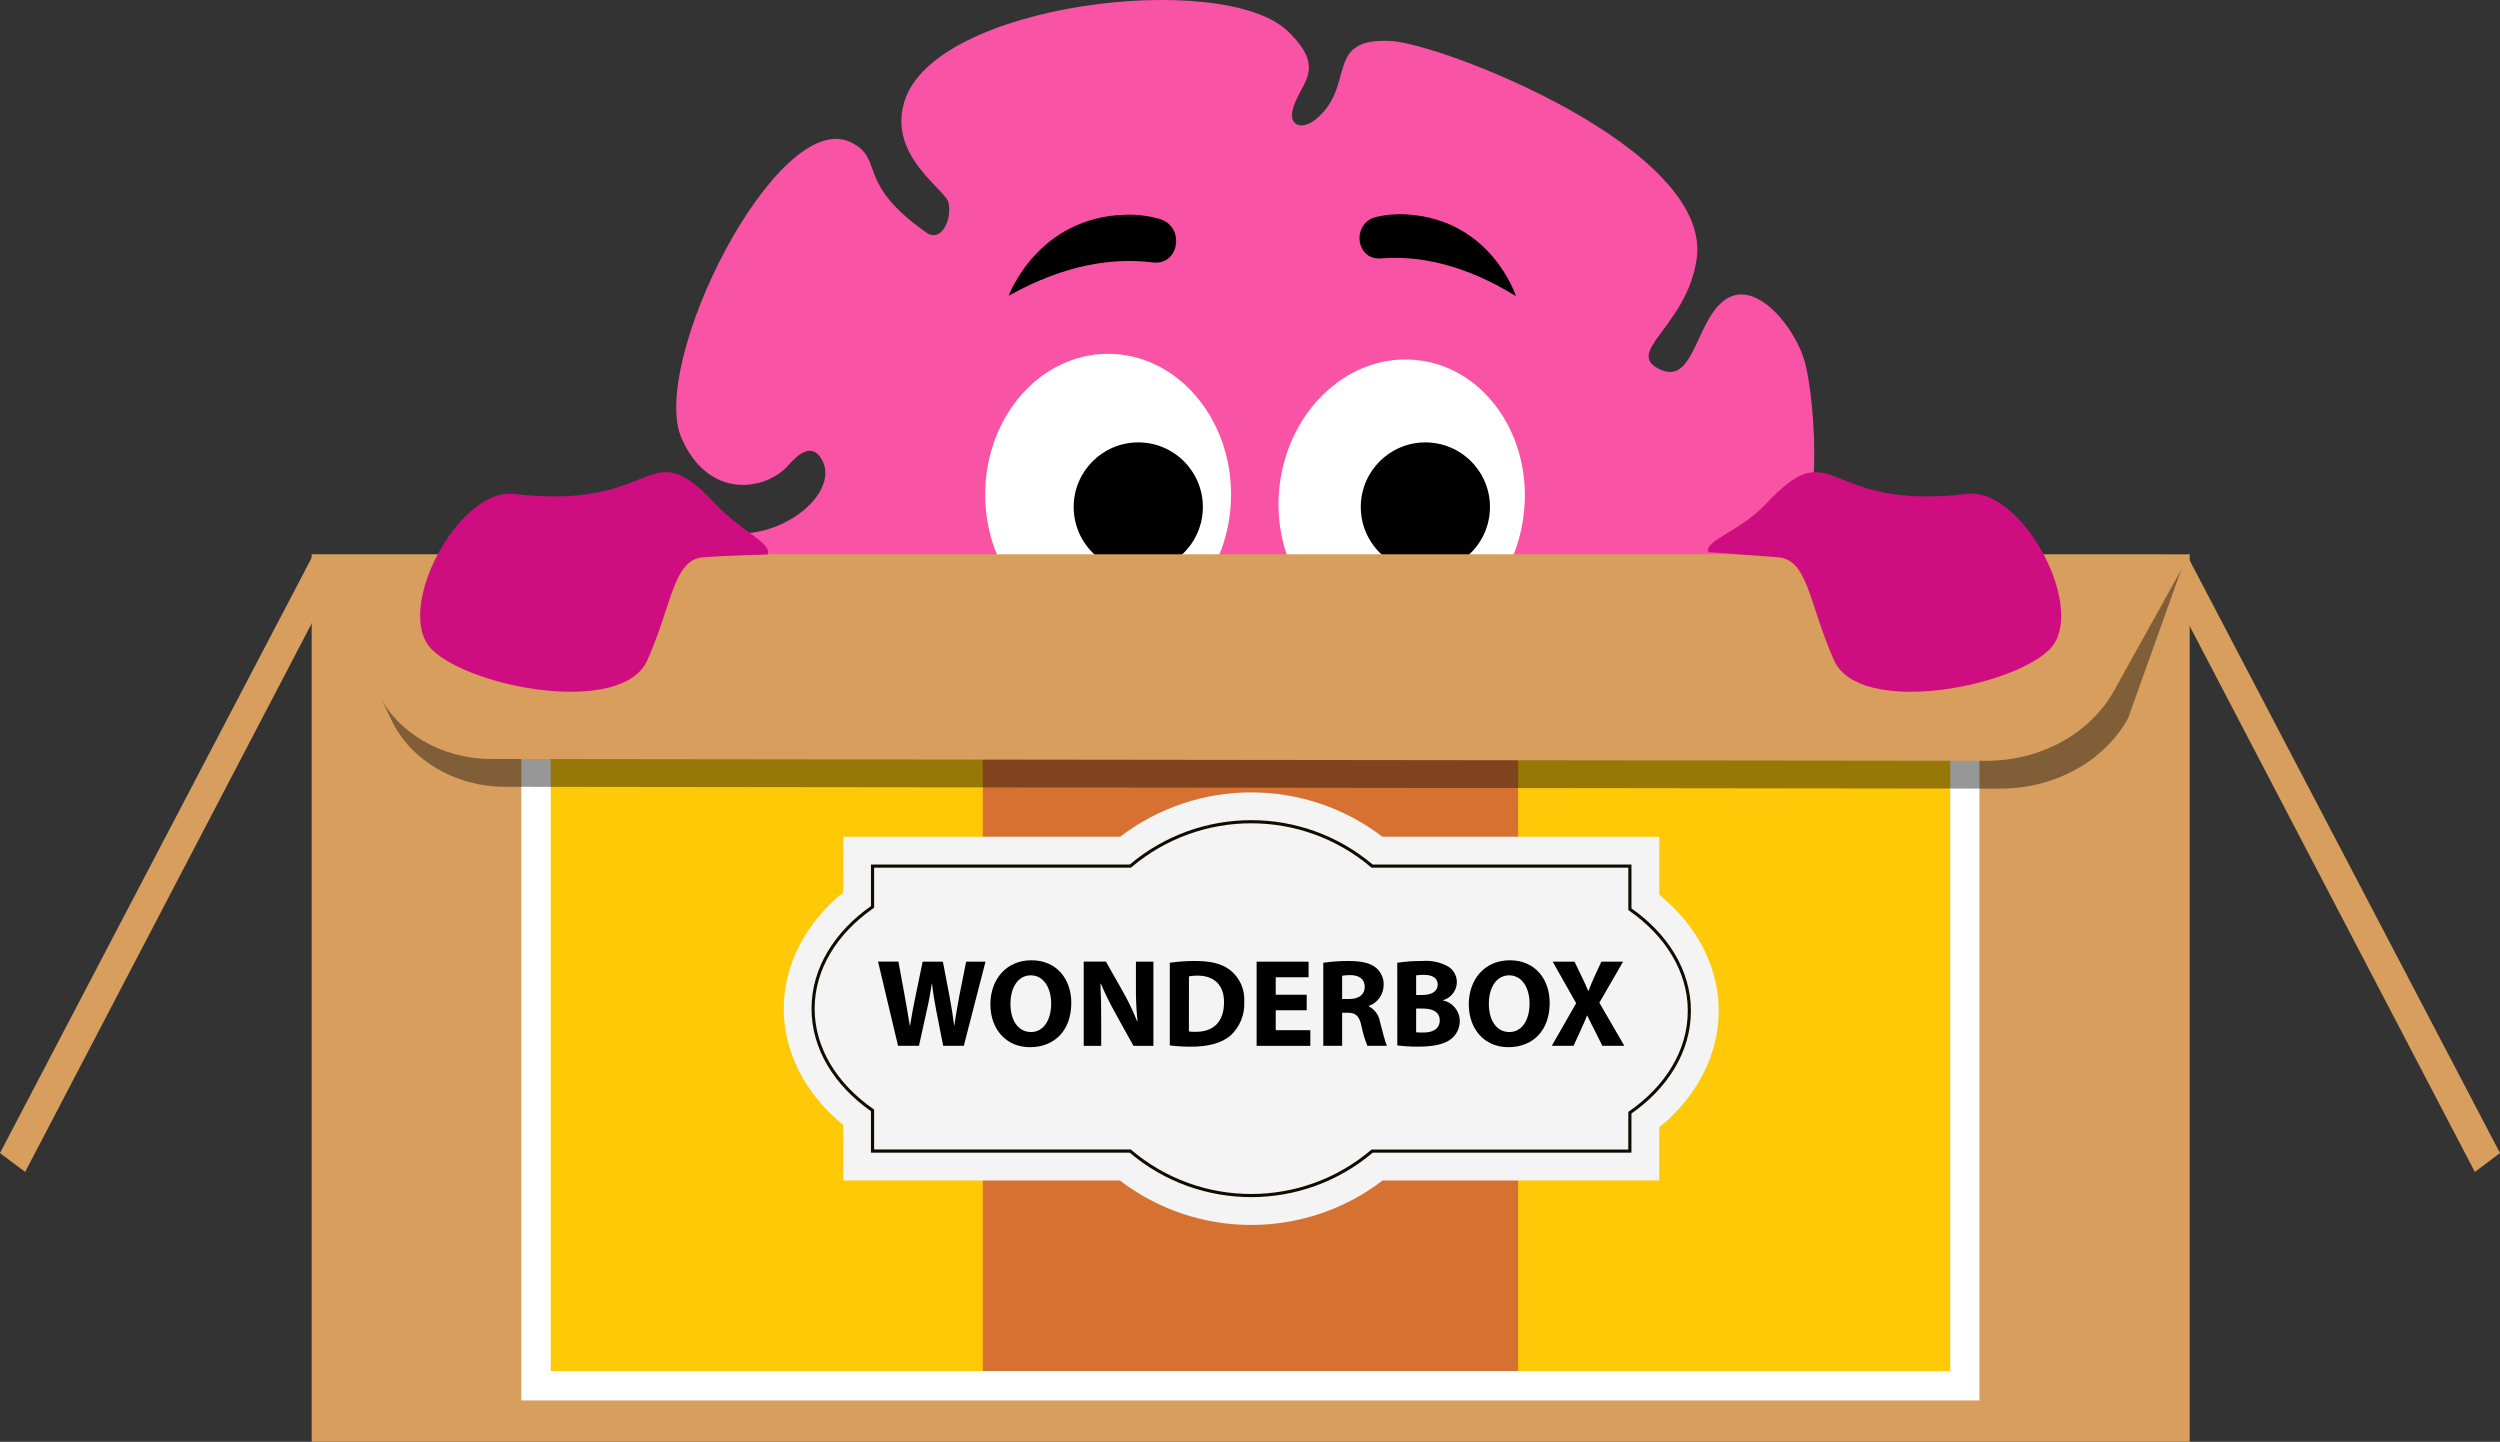
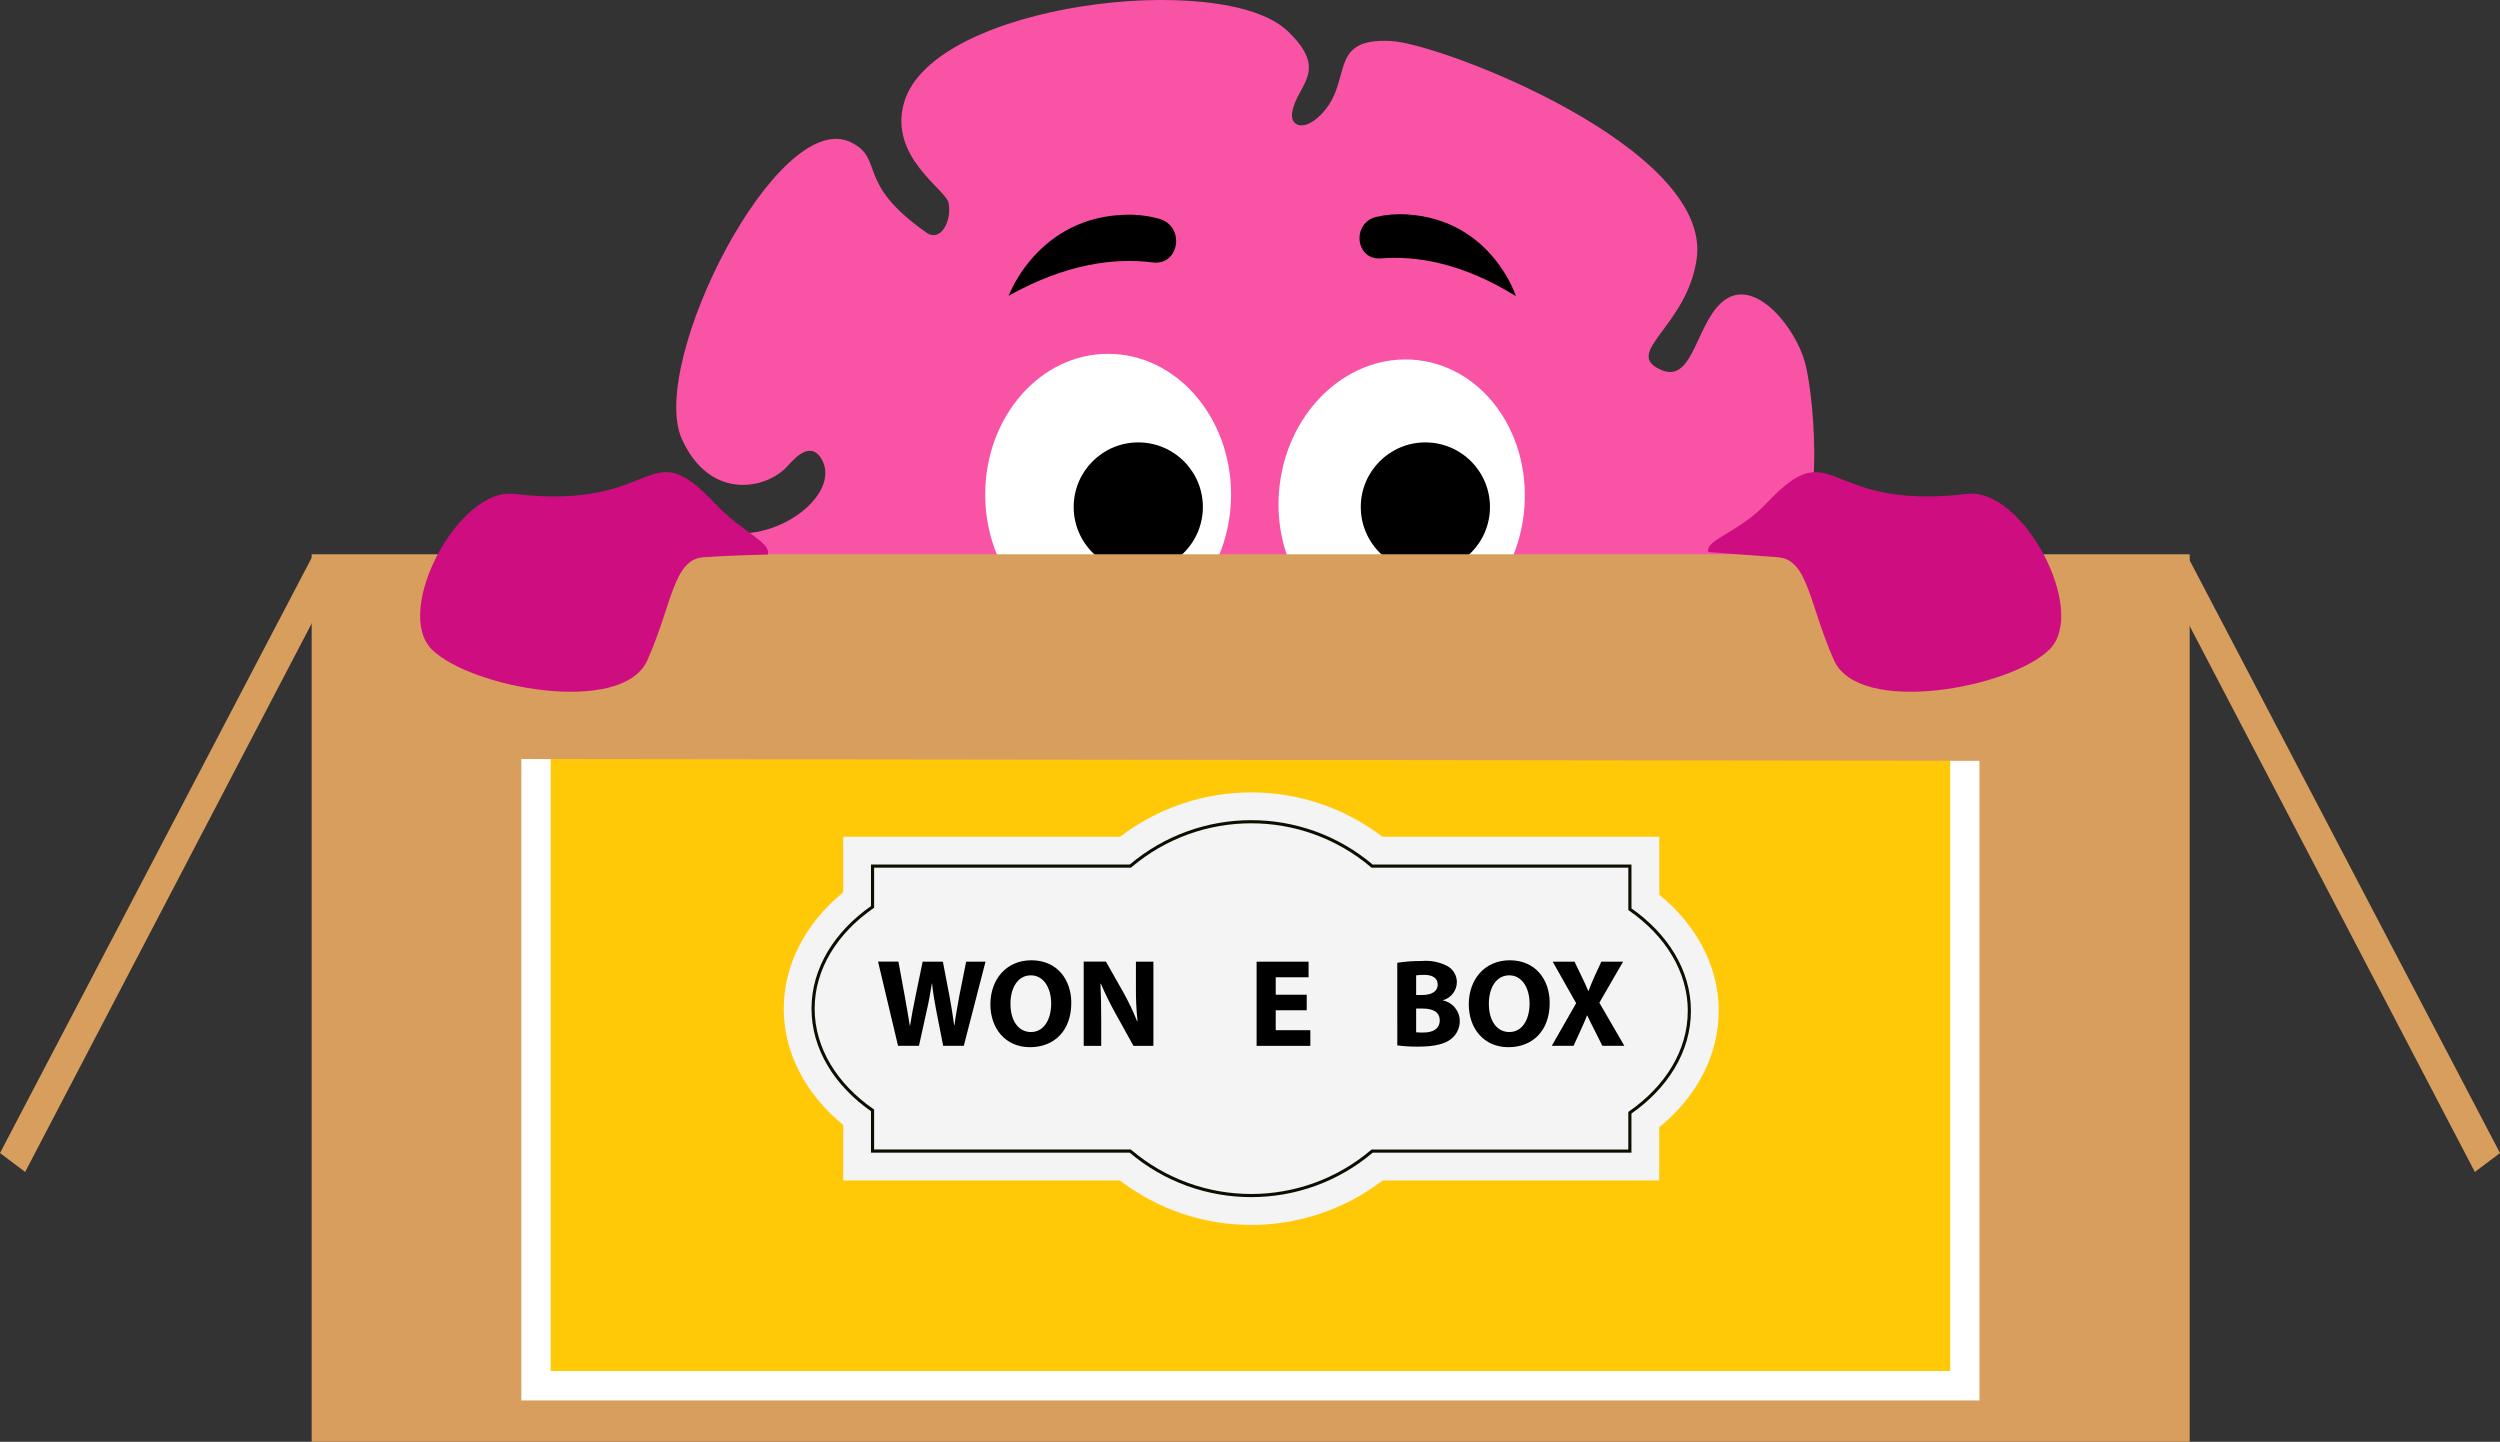
<svg xmlns="http://www.w3.org/2000/svg" version="1.1" id="Layer_25" x="0px" y="0px" viewBox="0 0 795.37 458.7" style="enable-background:new 0 0 795.37 458.7;" xml:space="preserve">
  <rect x="0" y="0" width="795.37" height="458.7" fill="#333333" stroke="none" />
  <path style="fill:#F953A6;" d="M557.63,196.25c-9.59,1.01-12.48-11.79,7.68-17.65c16.53-4.8,11.93-52.22,8.97-63.17  c-2.95-10.95-15.21-26.39-24.91-20.42c-9.71,5.97-10.19,27.2-20.75,22.73c-12.83-5.44,8.14-13.72,11.18-35.43  c4.94-35.27-81.11-68.39-97.2-69.26c-21.4-1.17-11.19,13.86-23.55,24.54c-4.73,4.09-8.73,2.32-7.92-2.02  c1.64-8.82,11.91-12.99-1.57-25.77C388.99-9.7,296.84,0.92,287.64,32.59c-5.02,17.3,13.33,27.67,14.15,31.98  c1.13,5.93-2.65,12.53-6.97,9.5c-22.99-16.1-13.19-23.41-24.09-28.79c-23.31-11.5-64.67,70.36-53.8,94.39  c8.69,19.22,25.94,16.27,33.11,9.17c1.6-1.58,7.12-9.05,11.03-3.26c6.15,9.12-7.41,22.52-22.92,24.02  c-8.38,0.81-25.68-18.64-30.74,0.04c-3.04,11.23-4.19,37.93-2.96,43.62c2.15,9.95,8.06,20.8,17.64,21.55  c5.92,0.47,10.5-4.78,15.55-7.52c2.79-1.52,10.41-4.91,11.92,0.5c0.53,1.9-0.11,3.95-0.84,5.65c-0.93,2.15-2.24,4.08-3.68,5.79  c-1.97,2.34-4.33,3.78-6.66,5.56c-2.88,2.2-8.44,5.67-10.17,9.24c-2.88,5.96-2.41,20.46,0.65,25.68  c3.37,5.77,6.39,11.78,11.37,15.53c7.67,5.79,7.69,3.17,7.76,3.35c0.91,2.23,27.19,23.22,28.93,24.6  c19.65,15.64,4.21-27.56,25.45-9.58c77,65.2,144.34,30.47,153.42,25.78c36.22-18.7,30.47-42.43,49.2-14.26  c7.72,11.62,23.1-20.61,33.84-30.6c16.36-15.23,41.29-34.7,40.52-67.21c-1.13-48.04-10.14-32.32-21.71-31.1L557.63,196.25z" />
  <ellipse style="fill:#FFFFFF;" cx="352.55" cy="157.33" rx="39.11" ry="44.76" />
  <ellipse transform="matrix(0.117 -0.993 0.993 0.117 235.799 583.431)" style="fill:#FFFFFF;" cx="446.12" cy="159.06" rx="44.76" ry="39.11" />
  <circle cx="362.14" cy="161.3" r="20.55" />
  <circle cx="453.48" cy="161.3" r="20.55" />
  <path d="M482.3,94.24c0,0-7.7-24.23-34.45-26.01c-3.55-0.24-6.84,0.06-9.88,0.75c-8.07,1.84-6.79,13.89,1.39,13.23  c11.57-0.93,26.09,1.59,42.95,12.02L482.3,94.24z" />
  <path d="M320.91,94.09c0,0,9.19-25.21,37.46-25.78c3.75-0.08,7.21,0.4,10.38,1.28c8.43,2.33,6.54,14.99-2.05,13.9  c-12.15-1.54-27.57,0.41-45.8,10.61L320.91,94.09z" />
  <polygon style="fill:#D89E5D;" points="695.67,176.42 795.37,366.84 787.37,372.85 693.89,193.91 " />
  <polygon style="fill:#D89E5D;" points="99.7,176.42 0,366.84 8,372.85 101.48,193.91 " />
  <rect x="99.16" y="176.42" style="fill:#D89E5D;" width="597.48" height="282.28" />
  <g id="Layer_2_1_">
    <g id="Layer_1-2">
      <g>
        <rect x="165.86" y="196.29" style="fill:#FFFFFF;" width="463.9" height="249.26" />
        <rect x="175.21" y="205.6" style="fill:#FFC908;" width="445.25" height="230.58" />
      </g>
-       <rect x="312.68" y="205.6" style="fill:#D77131;" width="170.3" height="230.58" />
      <path style="fill:#F4F4F4;" d="M546.8,321.65c0,13.87-6.82,27.14-18.92,37v16.91h-88c-24.68,18.87-58.94,18.87-83.61,0h-88V357.9    c-12.1-9.86-18.92-23.12-18.92-37s6.82-27.14,18.92-37v-17.7h88.1c24.63-18.81,58.8-18.81,83.43,0h88.1v18.45    c12.1,9.86,18.92,23.12,18.92,37H546.8z" />
      <path style="fill:none;stroke:#0E0D00;stroke-miterlimit:10;" d="M537.46,321.65c0,12.75-7.29,24.29-18.92,32.37v12.19h-81.98    c-22.19,18.87-54.79,18.87-76.98,0H277.6v-12.94c-11.63-8.08-18.92-19.62-18.92-32.37s7.29-24.29,18.92-32.37v-12.99h82.03    c22.18-18.81,54.71-18.81,76.89,0h82.03v13.73c11.63,8.08,18.92,19.62,18.92,32.37L537.46,321.65z" />
      <g>
        <path d="M285.71,332.72l-6.36-26.78h6.48l2.03,11.05c0.59,3.17,1.15,6.63,1.59,9.33h0.08c0.44-2.9,1.07-6.12,1.75-9.41     l2.26-10.96h6.44l2.15,11.28c0.59,3.13,1.03,6,1.43,8.98h0.08c0.4-2.98,0.99-6.12,1.55-9.3l2.19-10.96h6.16l-6.91,26.78h-6.56     l-2.26-11.52c-0.51-2.71-0.95-5.2-1.27-8.27h-0.08c-0.48,3.02-0.92,5.56-1.55,8.27l-2.54,11.52h-6.63L285.71,332.72z" />
        <path d="M340.83,319.05c0,8.79-5.32,14.11-13.15,14.11s-12.59-6-12.59-13.62c0-8.03,5.13-14.03,13.03-14.03     C336.34,305.51,340.83,311.67,340.83,319.05z M321.48,319.41c0,5.24,2.46,8.93,6.52,8.93s6.43-3.89,6.43-9.1     c0-4.8-2.31-8.94-6.48-8.94c-4.09,0-6.48,3.9-6.48,9.1L321.48,319.41z" />
        <path d="M344.78,332.72v-26.78h7.07l5.56,9.82c1.66,2.96,3.12,6.02,4.37,9.18h0.12c-0.38-3.71-0.55-7.44-0.51-11.16v-7.83h5.56     v26.78h-6.35l-5.72-10.33c-1.71-3.07-3.27-6.23-4.65-9.46l-0.12,0.04c0.16,3.54,0.24,7.32,0.24,11.68v8.07h-5.56L344.78,332.72z" />
-         <path d="M372.17,306.3c2.71-0.39,5.45-0.58,8.18-0.56c5.09,0,8.38,0.91,10.97,2.86c3.08,2.41,4.78,6.18,4.53,10.09     c0.23,4.1-1.4,8.09-4.45,10.85c-2.82,2.34-7.11,3.46-12.35,3.46c-2.3,0.02-4.6-0.12-6.88-0.4L372.17,306.3L372.17,306.3z      M378.25,328.15c0.7,0.11,1.4,0.15,2.11,0.12c5.49,0.04,9.06-2.98,9.06-9.38c0.04-5.56-3.22-8.5-8.42-8.5     c-0.92-0.02-1.84,0.06-2.74,0.24L378.25,328.15L378.25,328.15z" />
        <path d="M415.73,321.41h-9.86v6.35h11.01v4.97h-17.09v-26.78h16.53v4.97h-10.45v5.56h9.86V321.41z" />
-         <path d="M421,306.3c2.67-0.39,5.37-0.58,8.07-0.56c3.97,0,6.76,0.59,8.66,2.11c1.66,1.37,2.58,3.45,2.47,5.6     c-0.04,2.97-1.93,5.6-4.73,6.59v0.12c1.93,1,3.26,2.86,3.58,5.01c0.83,3.02,1.67,6.52,2.18,7.55h-6.2     c-0.82-2.01-1.45-4.1-1.87-6.23c-0.72-3.34-1.86-4.26-4.33-4.29H427v10.53h-6V306.3L421,306.3z M427,317.82h2.38     c3.02,0,4.81-1.5,4.81-3.86s-1.67-3.69-4.45-3.73c-0.92-0.01-1.84,0.05-2.74,0.19V317.82L427,317.82z" />
        <path d="M444.54,306.3c2.59-0.4,5.21-0.58,7.83-0.56c2.72-0.24,5.46,0.28,7.91,1.51c1.98,0.99,3.23,3.02,3.22,5.24     c-0.04,2.67-1.84,5-4.41,5.72v0.08c3.12,0.65,5.35,3.41,5.33,6.59c0,2.23-1.02,4.33-2.78,5.69c-1.95,1.55-5.2,2.42-10.53,2.42     c-2.19,0.02-4.38-0.11-6.56-0.4L444.54,306.3L444.54,306.3z M450.54,316.55h1.99c3.18,0,4.88-1.31,4.88-3.3s-1.55-3.1-4.29-3.1     c-0.86-0.01-1.73,0.04-2.58,0.15v6.24V316.55z M450.54,328.42c0.78,0.08,1.56,0.1,2.34,0.08c2.74,0,5.17-1.03,5.17-3.86     s-2.42-3.77-5.45-3.77h-2.06V328.42z" />
        <path d="M493.03,319.05c0,8.79-5.32,14.11-13.15,14.11s-12.59-6-12.59-13.62c0-8.03,5.13-14.03,13.03-14.03     C488.54,305.51,493.03,311.67,493.03,319.05z M473.68,319.41c0,5.24,2.46,8.93,6.52,8.93s6.43-3.89,6.43-9.1     c0-4.8-2.3-8.94-6.48-8.94c-4.09,0-6.48,3.9-6.48,9.1L473.68,319.41z" />
        <path d="M509.78,332.72l-2.42-4.85c-0.99-1.87-1.63-3.25-2.38-4.8h-0.08c-0.56,1.55-1.23,2.93-2.06,4.8l-2.22,4.85h-6.92     l7.75-13.55l-7.47-13.22h6.95l2.35,4.88c0.79,1.63,1.39,2.94,2.02,4.45h0.08c0.63-1.7,1.15-2.9,1.83-4.45l2.26-4.88h6.91     l-7.55,13.07l7.95,13.71h-6.99L509.78,332.72z" />
      </g>
    </g>
  </g>
-   <path style="opacity:0.41;enable-background:new    ;" d="M636.37,250.9l-475.71-0.58c-15.76-0.02-29.98-8.37-36.11-21.2  l-20.97-43.85l592.09-8.85l-18.62,52.1C669.44,242.24,653.65,250.92,636.37,250.9L636.37,250.9z" />
  <path style="fill:#D89E5D;" d="M631.95,242.05l-475.71-0.58c-15.76-0.02-29.98-8.37-36.11-21.2l-20.97-43.85h597.48l-24.01,43.25  C665.02,233.39,649.23,242.07,631.95,242.05L631.95,242.05z" />
  <path style="fill:#CE0D80;" d="M543.53,175.64c-1.32-3.82,9.81-6.29,18.33-15.36c22.16-23.62,17.37,2.48,64.01-3.15  c17.68-2.14,38.63,37.3,26.11,49.56s-60.58,21.15-68.5,3.36s-8.22-32.02-17.76-32.75c-7.62-0.58-22.18-1.65-22.18-1.65  L543.53,175.64z" />
  <path style="fill:#CE0D80;" d="M244.24,176.42c1.32-3.82-8.15-7.06-16.66-16.14c-22.16-23.62-17.37,2.48-64.01-3.15  c-17.68-2.14-38.63,37.3-26.11,49.56s60.58,21.15,68.5,3.36s8.22-32.02,17.76-32.75c7.62-0.58,20.51-0.88,20.51-0.88H244.24z" />
</svg>